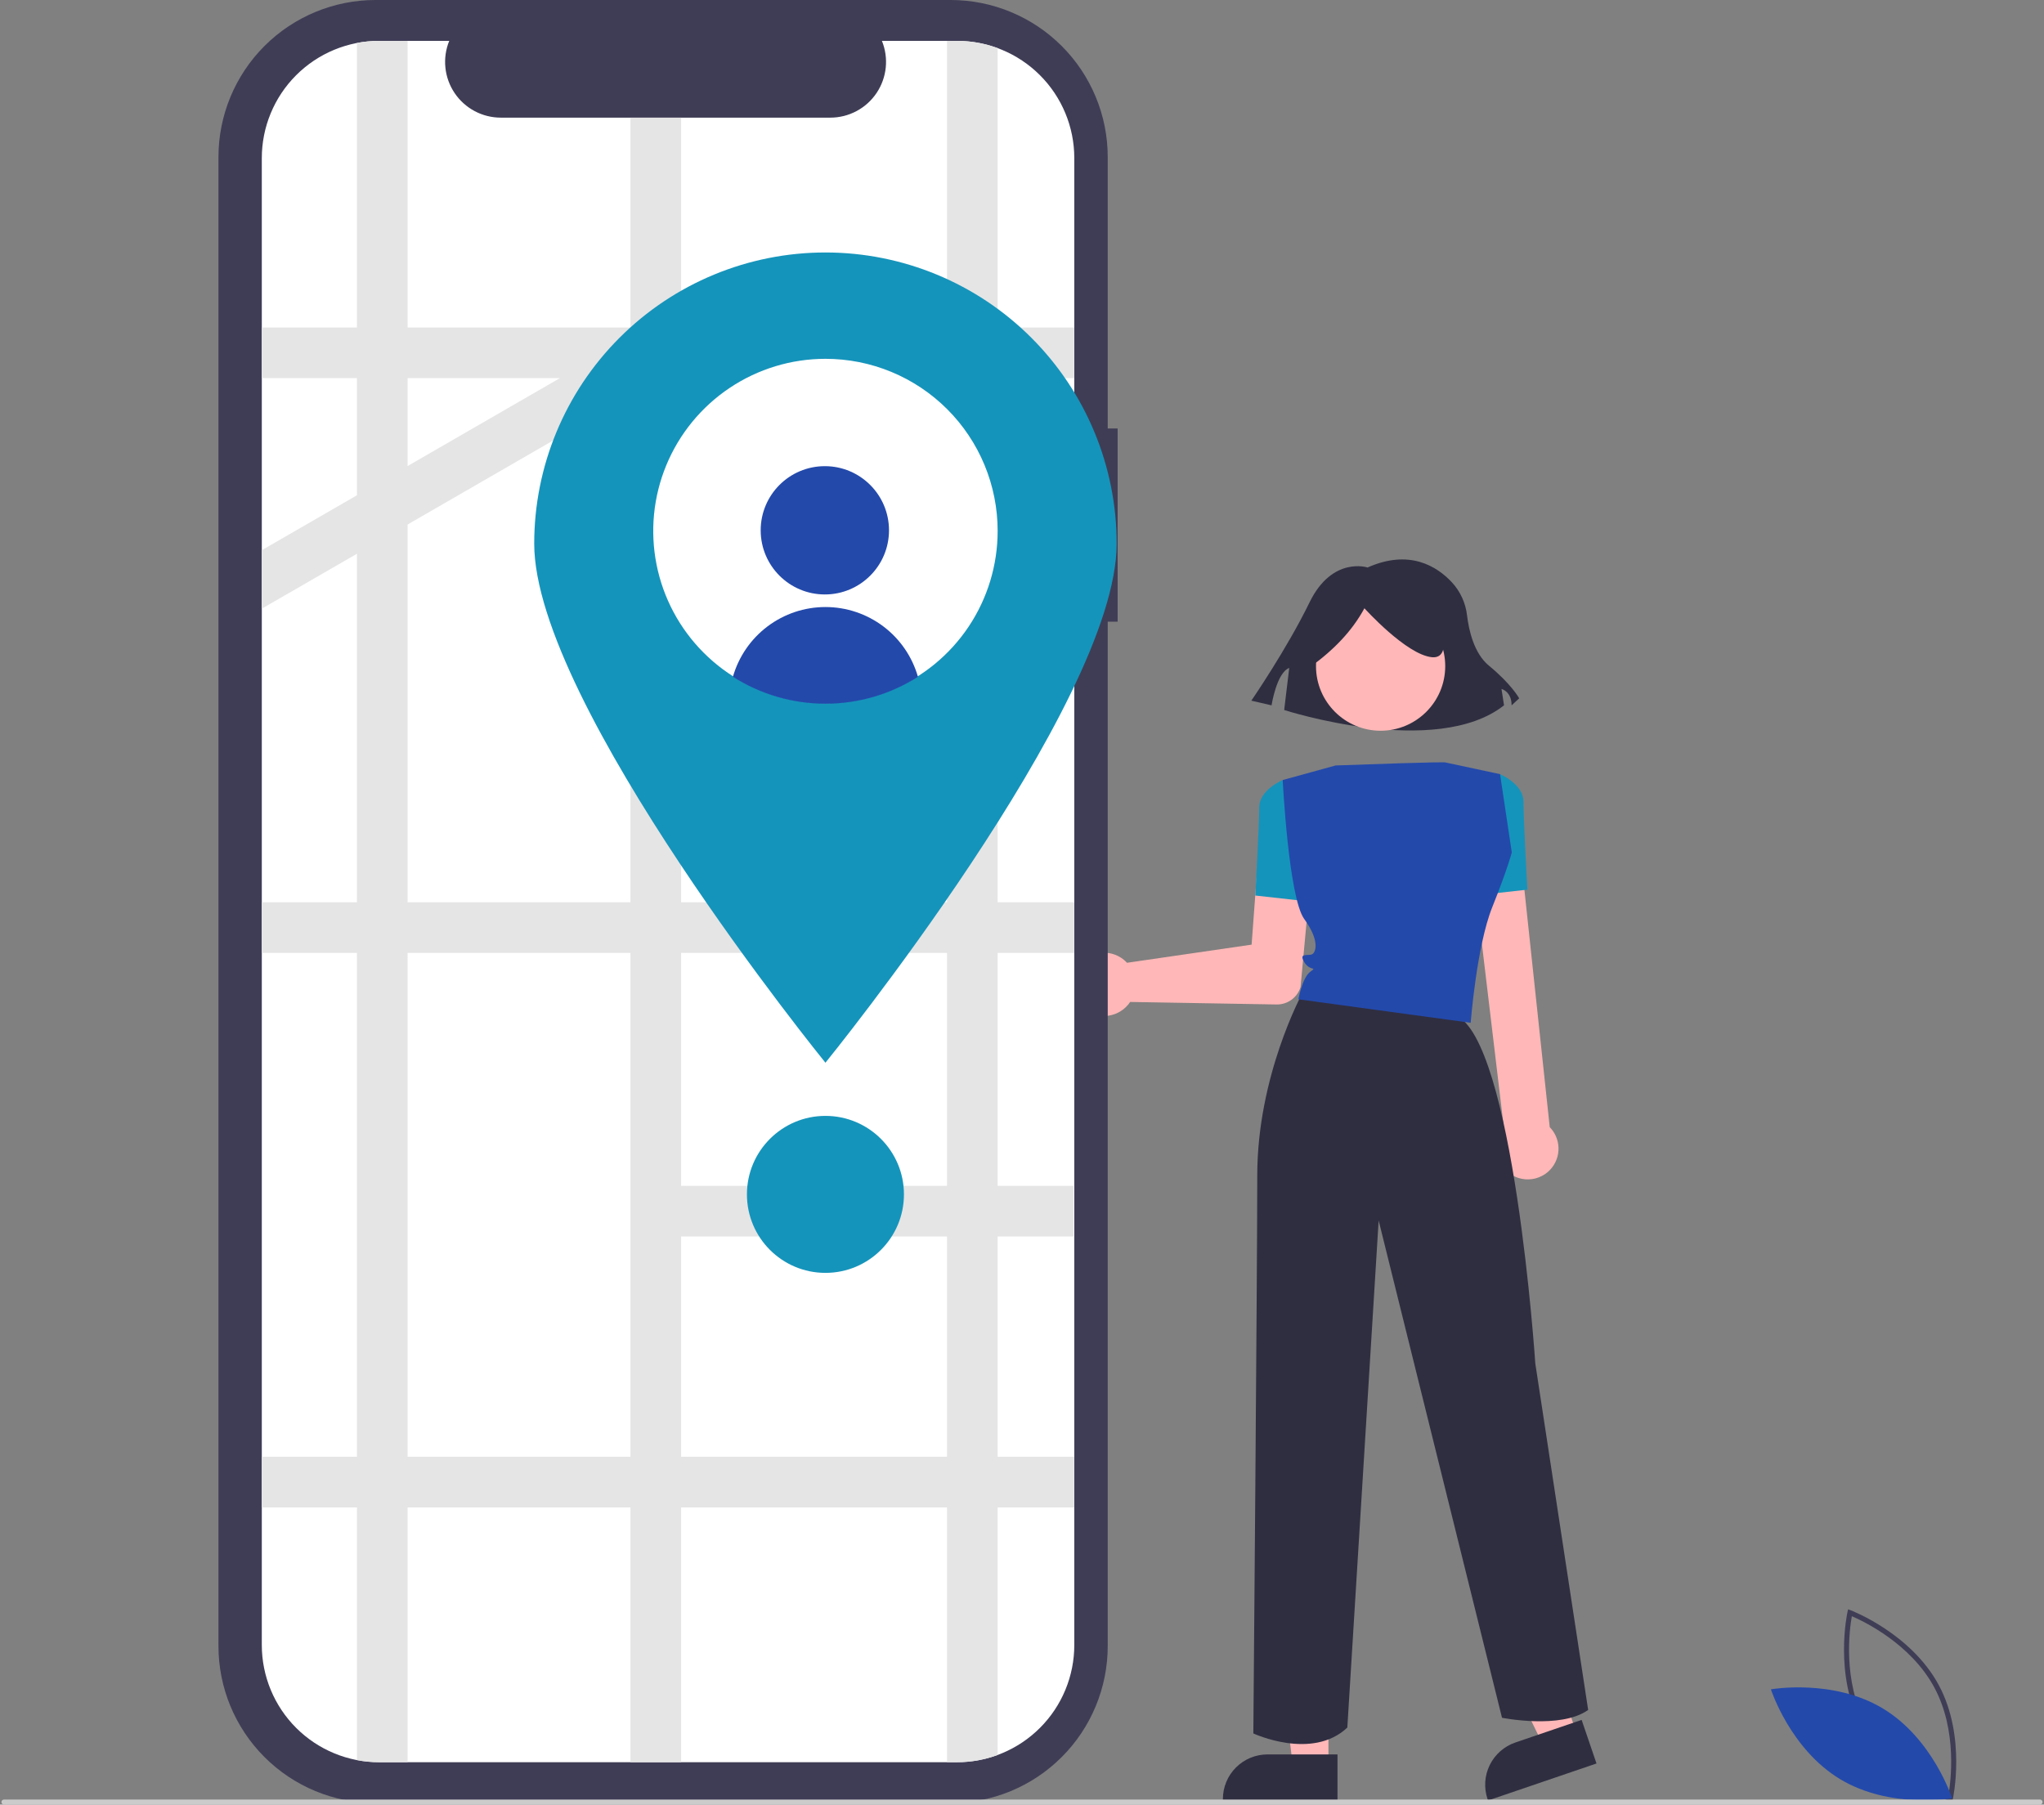
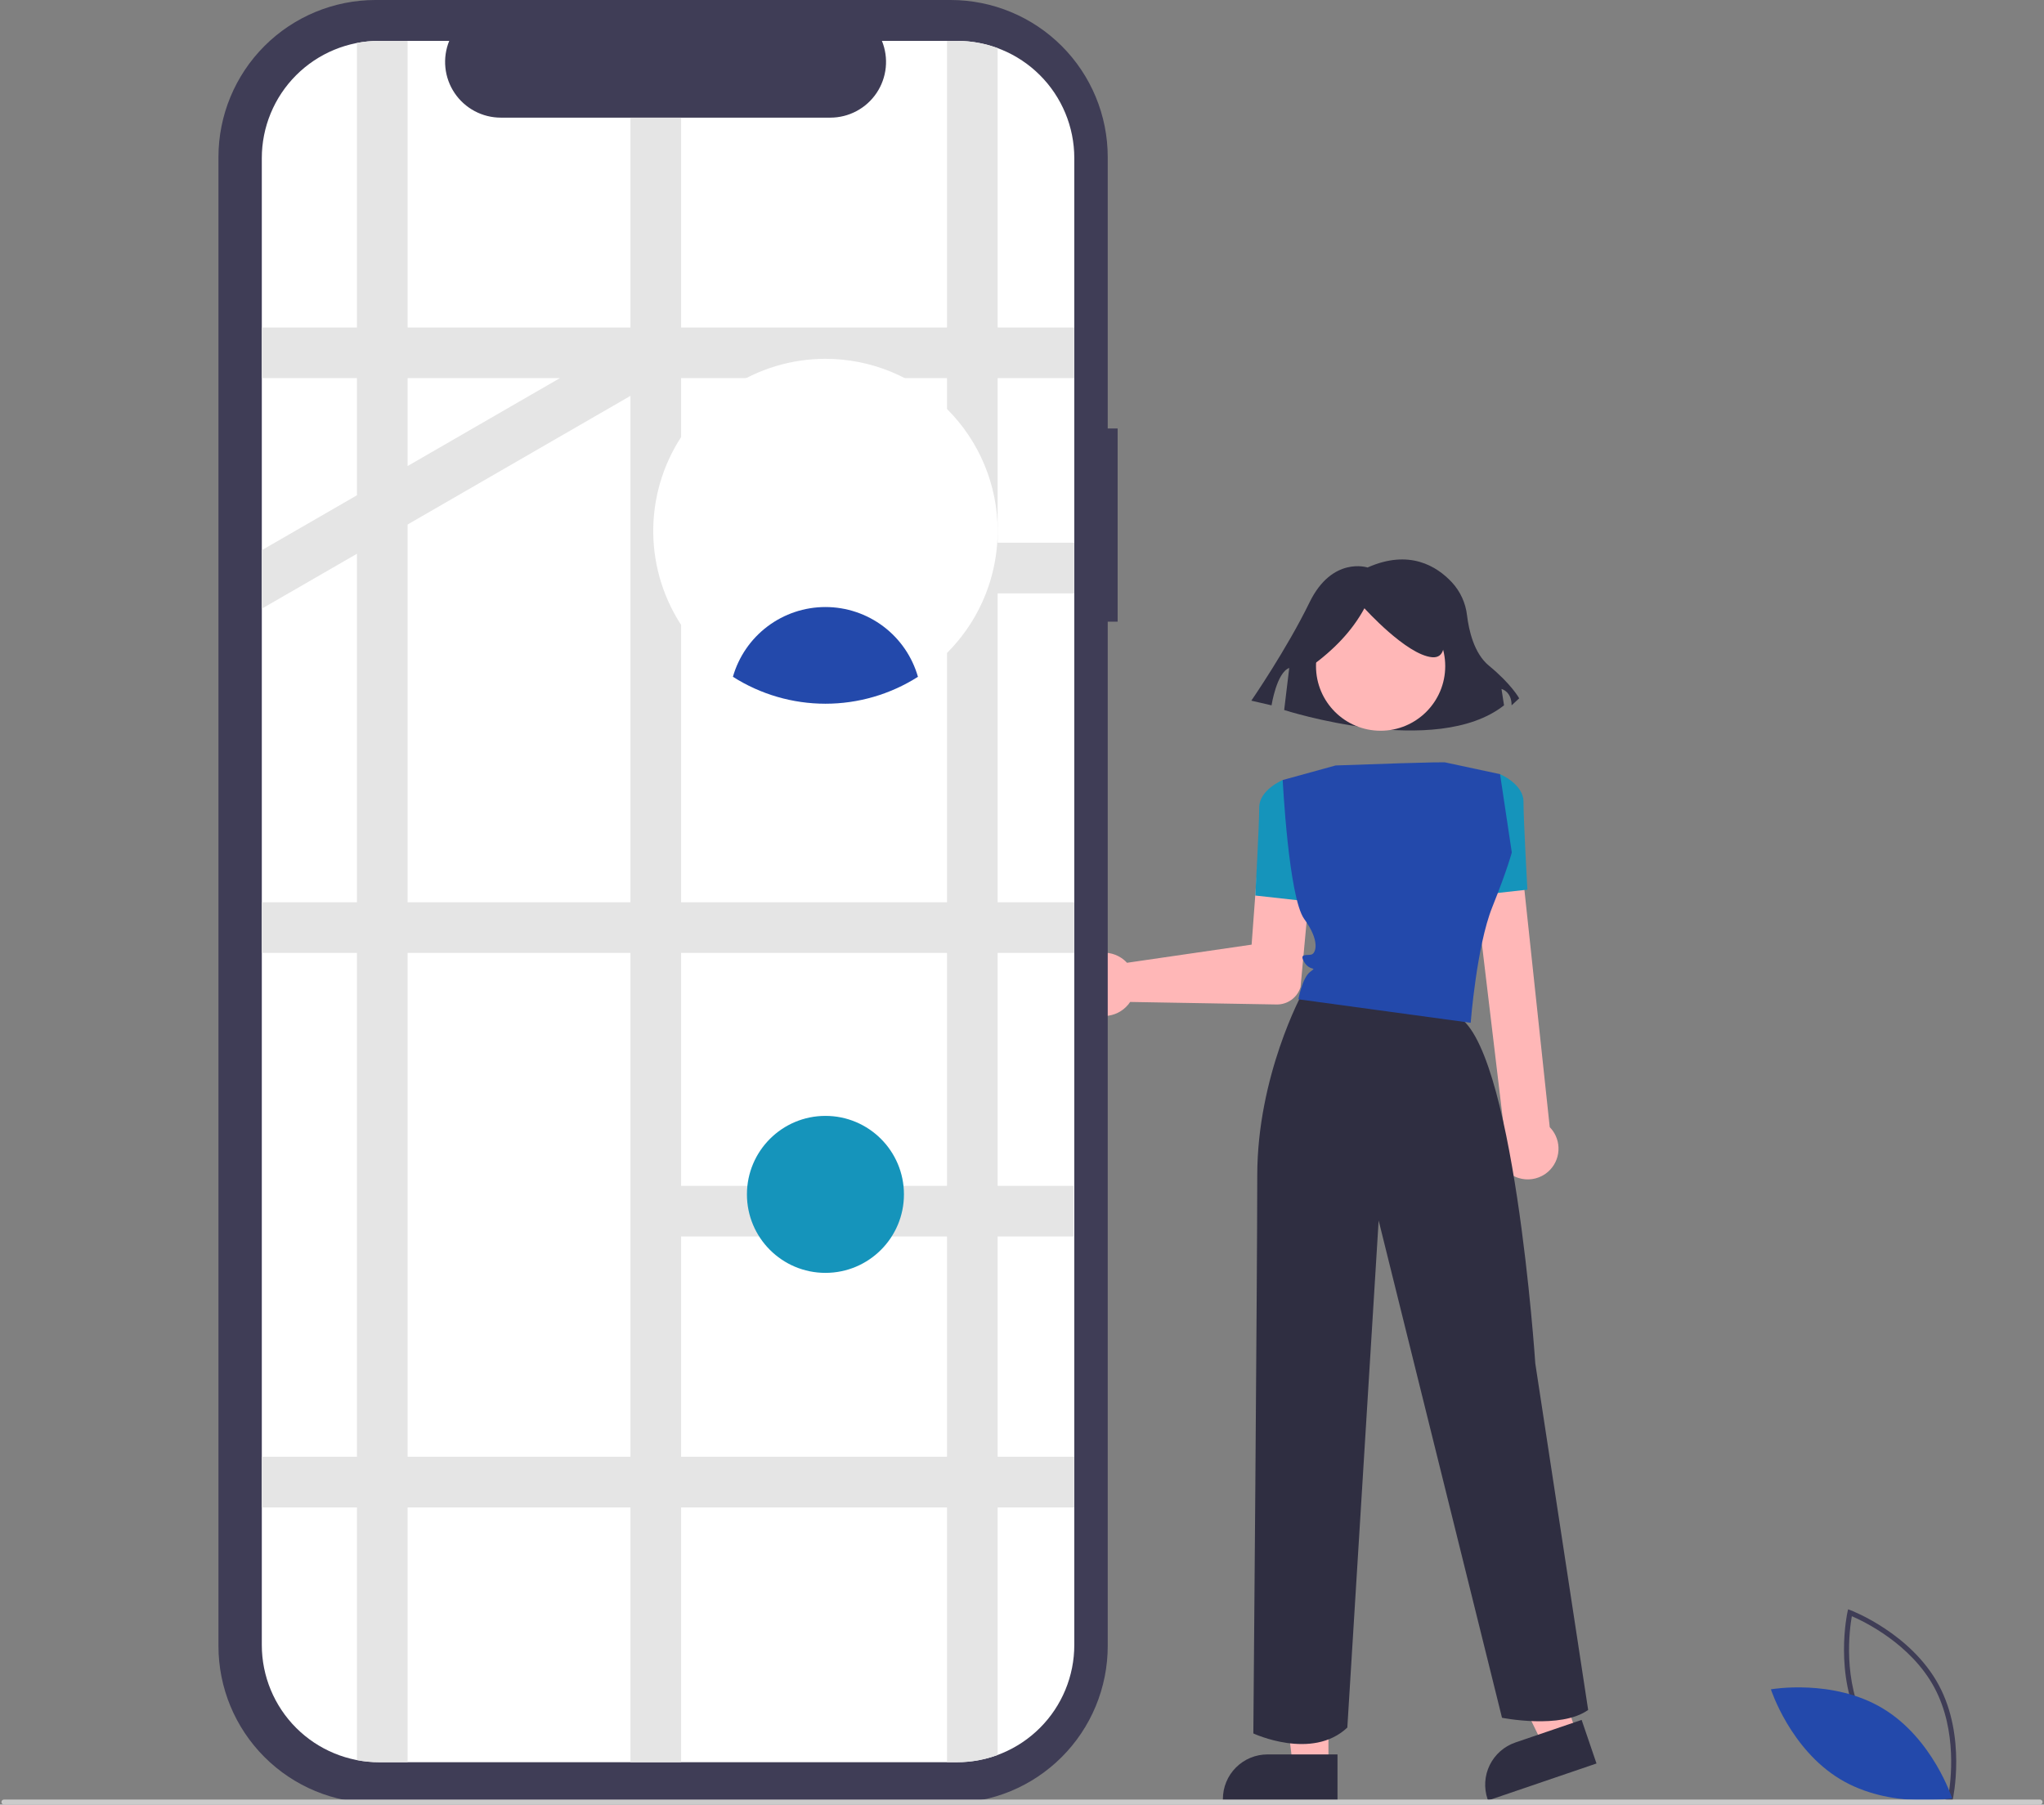
<svg xmlns="http://www.w3.org/2000/svg" width="453" height="400" viewBox="0 0 453 400" fill="none">
  <rect x="0" y="0" width="453" height="400" fill="#808080" stroke="none" />
  <g clip-path="url(#clip0_1736_2)">
    <path d="M432.64 399.468L432.037 399.242C431.905 399.193 418.731 394.145 412.56 382.701C406.389 371.256 409.411 357.476 409.442 357.338L409.584 356.711L410.186 356.937C410.318 356.986 423.492 362.034 429.663 373.478C435.835 384.923 432.813 398.703 432.782 398.841L432.64 399.468ZM413.548 382.168C418.766 391.844 429.176 396.805 431.814 397.937C432.315 395.11 433.888 383.678 428.675 374.011C423.463 364.345 413.048 359.377 410.41 358.242C409.908 361.071 408.336 372.501 413.548 382.168Z" fill="#3F3D56" />
    <path d="M417.276 378.686C428.367 385.358 432.638 398.611 432.638 398.611C432.638 398.611 418.928 401.047 407.838 394.374C396.747 387.702 392.476 374.449 392.476 374.449C392.476 374.449 406.186 372.014 417.276 378.686Z" fill="#2349AB" />
    <path d="M238.73 214.372C239.268 213.541 239.975 212.832 240.805 212.294C241.636 211.755 242.57 211.397 243.549 211.245C244.527 211.092 245.526 211.148 246.481 211.409C247.436 211.67 248.325 212.129 249.09 212.757C249.332 212.957 249.559 213.174 249.77 213.406L277.389 209.385L278.926 188.616C279.043 187.023 279.789 185.542 280.999 184.498C282.209 183.455 283.784 182.935 285.377 183.052C286.97 183.17 288.452 183.916 289.495 185.126C290.538 186.335 291.059 187.91 290.941 189.504C290.938 189.541 290.935 189.578 290.932 189.614L288.239 218.757L288.226 218.822C287.876 219.942 287.174 220.919 286.224 221.609C285.274 222.298 284.127 222.663 282.954 222.649L250.468 222.089C250.342 222.281 250.206 222.467 250.06 222.645C249.432 223.41 248.649 224.034 247.763 224.475C246.876 224.916 245.907 225.165 244.918 225.206C243.929 225.246 242.942 225.077 242.023 224.71C241.104 224.342 240.272 223.785 239.583 223.074C239.444 222.931 239.311 222.783 239.186 222.63C238.25 221.477 237.701 220.058 237.62 218.575C237.538 217.092 237.926 215.621 238.73 214.372Z" fill="#FFB7B7" />
    <path d="M294.413 391.45L286.535 391.45L282.788 361.066L294.414 361.067L294.413 391.45Z" fill="#FFB7B7" />
    <path d="M296.422 399.086L271.022 399.085V398.764C271.022 396.142 272.064 393.627 273.918 391.773C275.772 389.919 278.286 388.878 280.908 388.878H280.909L296.422 388.878L296.422 399.086Z" fill="#2F2E41" />
    <path d="M349.457 384.309L342.001 386.851L328.645 359.305L339.649 355.552L349.457 384.309Z" fill="#FFB7B7" />
    <path d="M353.823 390.887L329.783 399.086L329.68 398.782C328.833 396.3 329.007 393.584 330.164 391.231C331.32 388.878 333.363 387.08 335.845 386.234L335.845 386.233L350.528 381.226L353.823 390.887Z" fill="#2F2E41" />
    <path d="M303.087 125.788C303.087 125.788 295.247 123.198 290.206 133.556C285.166 143.913 277.326 155.306 277.326 155.306L281.806 156.342C281.806 156.342 282.926 149.091 285.726 148.056L284.606 157.377C284.606 157.377 318.208 168.252 333.329 156.342L332.769 152.716C332.769 152.716 335.009 153.234 335.009 156.342L336.689 154.788C336.689 154.788 335.009 151.681 329.968 147.538C326.66 144.819 325.523 139.645 325.133 136.411C324.823 133.673 323.649 131.104 321.78 129.078C318.431 125.489 312.328 121.673 303.087 125.788Z" fill="#2F2E41" />
    <path d="M305.977 161.974C313.886 161.974 320.297 155.563 320.297 147.654C320.297 139.746 313.886 133.334 305.977 133.334C298.068 133.334 291.657 139.746 291.657 147.654C291.657 155.563 298.068 161.974 305.977 161.974Z" fill="#FFB7B7" />
    <path d="M286.883 173.766L284.28 172.898C284.28 172.898 279.072 175.068 279.072 178.973C279.072 182.879 278.205 198.5 278.205 198.5L289.921 199.802L286.883 173.766Z" fill="#1594BB" />
    <path d="M333.484 259.121C332.404 257.911 331.794 256.354 331.766 254.732C331.738 253.11 332.292 251.532 333.329 250.285L326.02 189.073C325.948 187.629 326.452 186.217 327.421 185.144C328.39 184.072 329.745 183.428 331.189 183.354C332.632 183.279 334.046 183.781 335.12 184.748C336.194 185.715 336.841 187.068 336.918 188.511C336.919 188.531 336.92 188.551 336.921 188.571L343.46 249.849C343.697 250.087 343.915 250.342 344.113 250.614C344.638 251.339 345.014 252.161 345.221 253.031C345.428 253.902 345.462 254.805 345.32 255.689C345.178 256.572 344.863 257.42 344.394 258.182C343.924 258.944 343.309 259.606 342.584 260.13C342.509 260.185 342.433 260.237 342.355 260.289C341.516 260.844 340.563 261.207 339.567 261.351C338.57 261.496 337.554 261.417 336.591 261.122C335.389 260.758 334.313 260.065 333.484 259.121Z" fill="#FFB7B7" />
    <path d="M326.79 198.501L338.506 197.199C338.506 197.199 337.638 181.577 337.638 177.671C337.638 173.766 332.431 171.596 332.431 171.596L329.827 172.464L326.79 198.501Z" fill="#1594BB" />
    <path d="M288.619 220.175C288.619 220.175 278.639 238.423 278.639 260.554C278.639 282.685 277.771 384.227 277.771 384.227C277.771 384.227 290.789 390.302 298.6 382.925L305.543 270.535L332.881 380.756C332.881 380.756 345.899 383.359 351.975 379.02L340.258 302.212C340.258 302.212 335.485 230.178 322.467 224.971C309.448 219.764 288.619 220.175 288.619 220.175Z" fill="#2F2E41" />
    <path d="M290.503 147.745C295.572 144.076 299.676 139.85 302.39 134.824C302.39 134.824 311.694 145.161 317.379 145.678C323.064 146.194 317.896 133.273 317.896 133.273L307.559 130.689L297.739 131.723L289.986 136.891L290.503 147.745Z" fill="#2F2E41" />
    <path d="M320.297 168.993C320.297 168.993 320.71 168.771 295.997 169.671L285.654 172.52L284.28 172.898C284.28 172.898 285.582 198.935 289.053 203.708C292.525 208.481 291.657 211.085 290.789 211.519C289.921 211.953 287.751 211.085 289.053 213.255C290.355 215.424 292.091 214.123 290.355 215.424C288.619 216.726 287.751 221.5 287.751 221.5L325.938 226.707C325.938 226.707 327.24 209.783 330.711 201.104C334.183 192.425 335.051 188.954 335.051 188.954L332.447 171.596L320.297 168.993Z" fill="#2349AB" />
    <path d="M247.696 94.974H245.5V34.817C245.5 25.583 241.832 16.727 235.302 10.198C228.773 3.668 219.917 1.4885e-05 210.683 1.30913e-10L83.232 1.30917e-10C73.998 -2.53042e-05 65.142 3.668 58.612 10.198C52.083 16.727 48.415 25.583 48.415 34.817V364.844C48.414 374.078 52.083 382.934 58.612 389.463C65.142 395.993 73.998 399.661 83.232 399.661H210.683C215.255 399.661 219.782 398.76 224.007 397.011C228.231 395.261 232.069 392.696 235.302 389.463C238.535 386.23 241.1 382.392 242.85 378.168C244.599 373.943 245.5 369.416 245.5 364.844V137.795H247.696L247.696 94.974Z" fill="#3F3D56" />
    <path d="M238.09 35.062V364.603C238.093 368.014 237.424 371.393 236.121 374.546C234.819 377.699 232.908 380.565 230.497 382.979C228.087 385.394 225.225 387.31 222.074 388.618C218.923 389.927 215.546 390.602 212.134 390.605H84.025C77.134 390.61 70.523 387.877 65.646 383.007C60.77 378.138 58.028 371.531 58.023 364.639V35.062C58.02 31.65 58.69 28.27 59.994 25.117C61.297 21.963 63.209 19.098 65.621 16.683C68.032 14.269 70.895 12.353 74.046 11.045C77.198 9.737 80.576 9.062 83.988 9.06H99.56C98.795 10.935 98.503 12.97 98.71 14.986C98.916 17.001 99.616 18.934 100.746 20.615C101.876 22.297 103.402 23.674 105.19 24.626C106.978 25.579 108.972 26.077 110.998 26.076H184.015C186.041 26.077 188.035 25.579 189.823 24.626C191.611 23.674 193.137 22.297 194.267 20.615C195.397 18.934 196.096 17.001 196.303 14.986C196.51 12.97 196.218 10.935 195.453 9.06H212.088C218.978 9.054 225.588 11.785 230.464 16.652C235.341 21.52 238.084 28.125 238.09 35.015L238.09 35.062Z" fill="white" />
    <path d="M238.09 83.817V72.592H221.101V10.665C218.216 9.599 215.164 9.056 212.088 9.06H209.876V72.592H150.947V26.077H139.722V72.592H90.333V9.06H84.025C82.375 9.057 80.729 9.213 79.109 9.526V72.592H58.023V83.817H79.109V109.78L58.023 121.953V134.917L79.109 122.744V199.992H58.023V211.217H79.109V322.903H58.023V334.128H79.109V390.139C80.729 390.451 82.375 390.607 84.025 390.605H90.333V334.128H139.722V390.605H150.947V334.128H209.876V390.605H212.088C215.164 390.609 218.216 390.065 221.101 389V334.128H238.09V322.903H221.101V274.076H237.938V262.851H221.101V211.217H238.09V199.992H221.101V131.522H238.09V120.297H221.101V83.817L238.09 83.817ZM124.081 83.817L90.334 103.303L90.333 83.817H124.081ZM90.333 116.262L139.722 87.746V199.992H90.333V116.262ZM90.333 322.903V211.217H139.722V322.903H90.333ZM209.876 322.903H150.947V274.076H209.876V322.903ZM209.876 262.851H150.947V211.217H209.876V262.851ZM209.876 199.992H150.947V131.522H209.876V199.992ZM209.876 120.297H150.947V83.817H209.876V120.297Z" fill="#E5E5E5" />
-     <path d="M247.479 120.505C247.479 156.15 182.937 235.558 182.937 235.558C182.937 235.558 118.395 156.15 118.395 120.505C118.395 103.387 125.195 86.97 137.299 74.866C149.403 62.762 165.82 55.962 182.937 55.962C200.055 55.962 216.471 62.762 228.575 74.866C240.679 86.97 247.479 103.387 247.479 120.505Z" fill="#1594BB" />
    <path d="M221.102 117.698C221.102 125.246 218.864 132.625 214.67 138.901C210.477 145.177 204.516 150.069 197.543 152.957C190.569 155.846 182.896 156.602 175.493 155.129C168.089 153.656 161.289 150.022 155.952 144.684C150.615 139.347 146.98 132.547 145.507 125.144C144.035 117.741 144.79 110.067 147.679 103.093C150.568 96.12 155.459 90.159 161.735 85.966C168.011 81.772 175.39 79.534 182.938 79.534C187.947 79.532 192.908 80.516 197.537 82.431C202.166 84.346 206.373 87.154 209.917 90.695C213.461 94.235 216.272 98.439 218.192 103.066C220.111 107.694 221.1 112.654 221.102 117.663V117.698Z" fill="white" />
-     <path d="M182.805 131.764C190.658 131.764 197.023 125.398 197.023 117.546C197.023 109.693 190.658 103.328 182.805 103.328C174.953 103.328 168.587 109.693 168.587 117.546C168.587 125.398 174.953 131.764 182.805 131.764Z" fill="#2349AB" />
    <path d="M203.44 150.019C197.311 153.916 190.198 155.986 182.934 155.985C175.671 155.984 168.558 153.912 162.43 150.013C163.705 145.558 166.396 141.64 170.096 138.85C173.796 136.06 178.304 134.552 182.937 134.552C187.571 134.553 192.078 136.063 195.778 138.853C199.477 141.644 202.167 145.564 203.44 150.019Z" fill="#2349AB" />
    <path d="M182.937 282.14C192.546 282.14 200.336 274.351 200.336 264.742C200.336 255.133 192.546 247.344 182.937 247.344C173.329 247.344 165.539 255.133 165.539 264.742C165.539 274.351 173.329 282.14 182.937 282.14Z" fill="#1594BB" />
    <path d="M452.117 400H0.883C0.734 400 0.591 399.941 0.486 399.836C0.381 399.73 0.322 399.588 0.322 399.439C0.322 399.29 0.381 399.147 0.486 399.042C0.591 398.937 0.734 398.877 0.883 398.877H452.117C452.266 398.877 452.408 398.937 452.514 399.042C452.619 399.147 452.678 399.29 452.678 399.439C452.678 399.588 452.619 399.73 452.514 399.836C452.408 399.941 452.266 400 452.117 400Z" fill="#CBCBCB" />
  </g>
  <defs>
    <clipPath id="clip0_1736_2">
      <rect width="452.356" height="400" fill="white" transform="translate(0.322)" />
    </clipPath>
  </defs>
</svg>